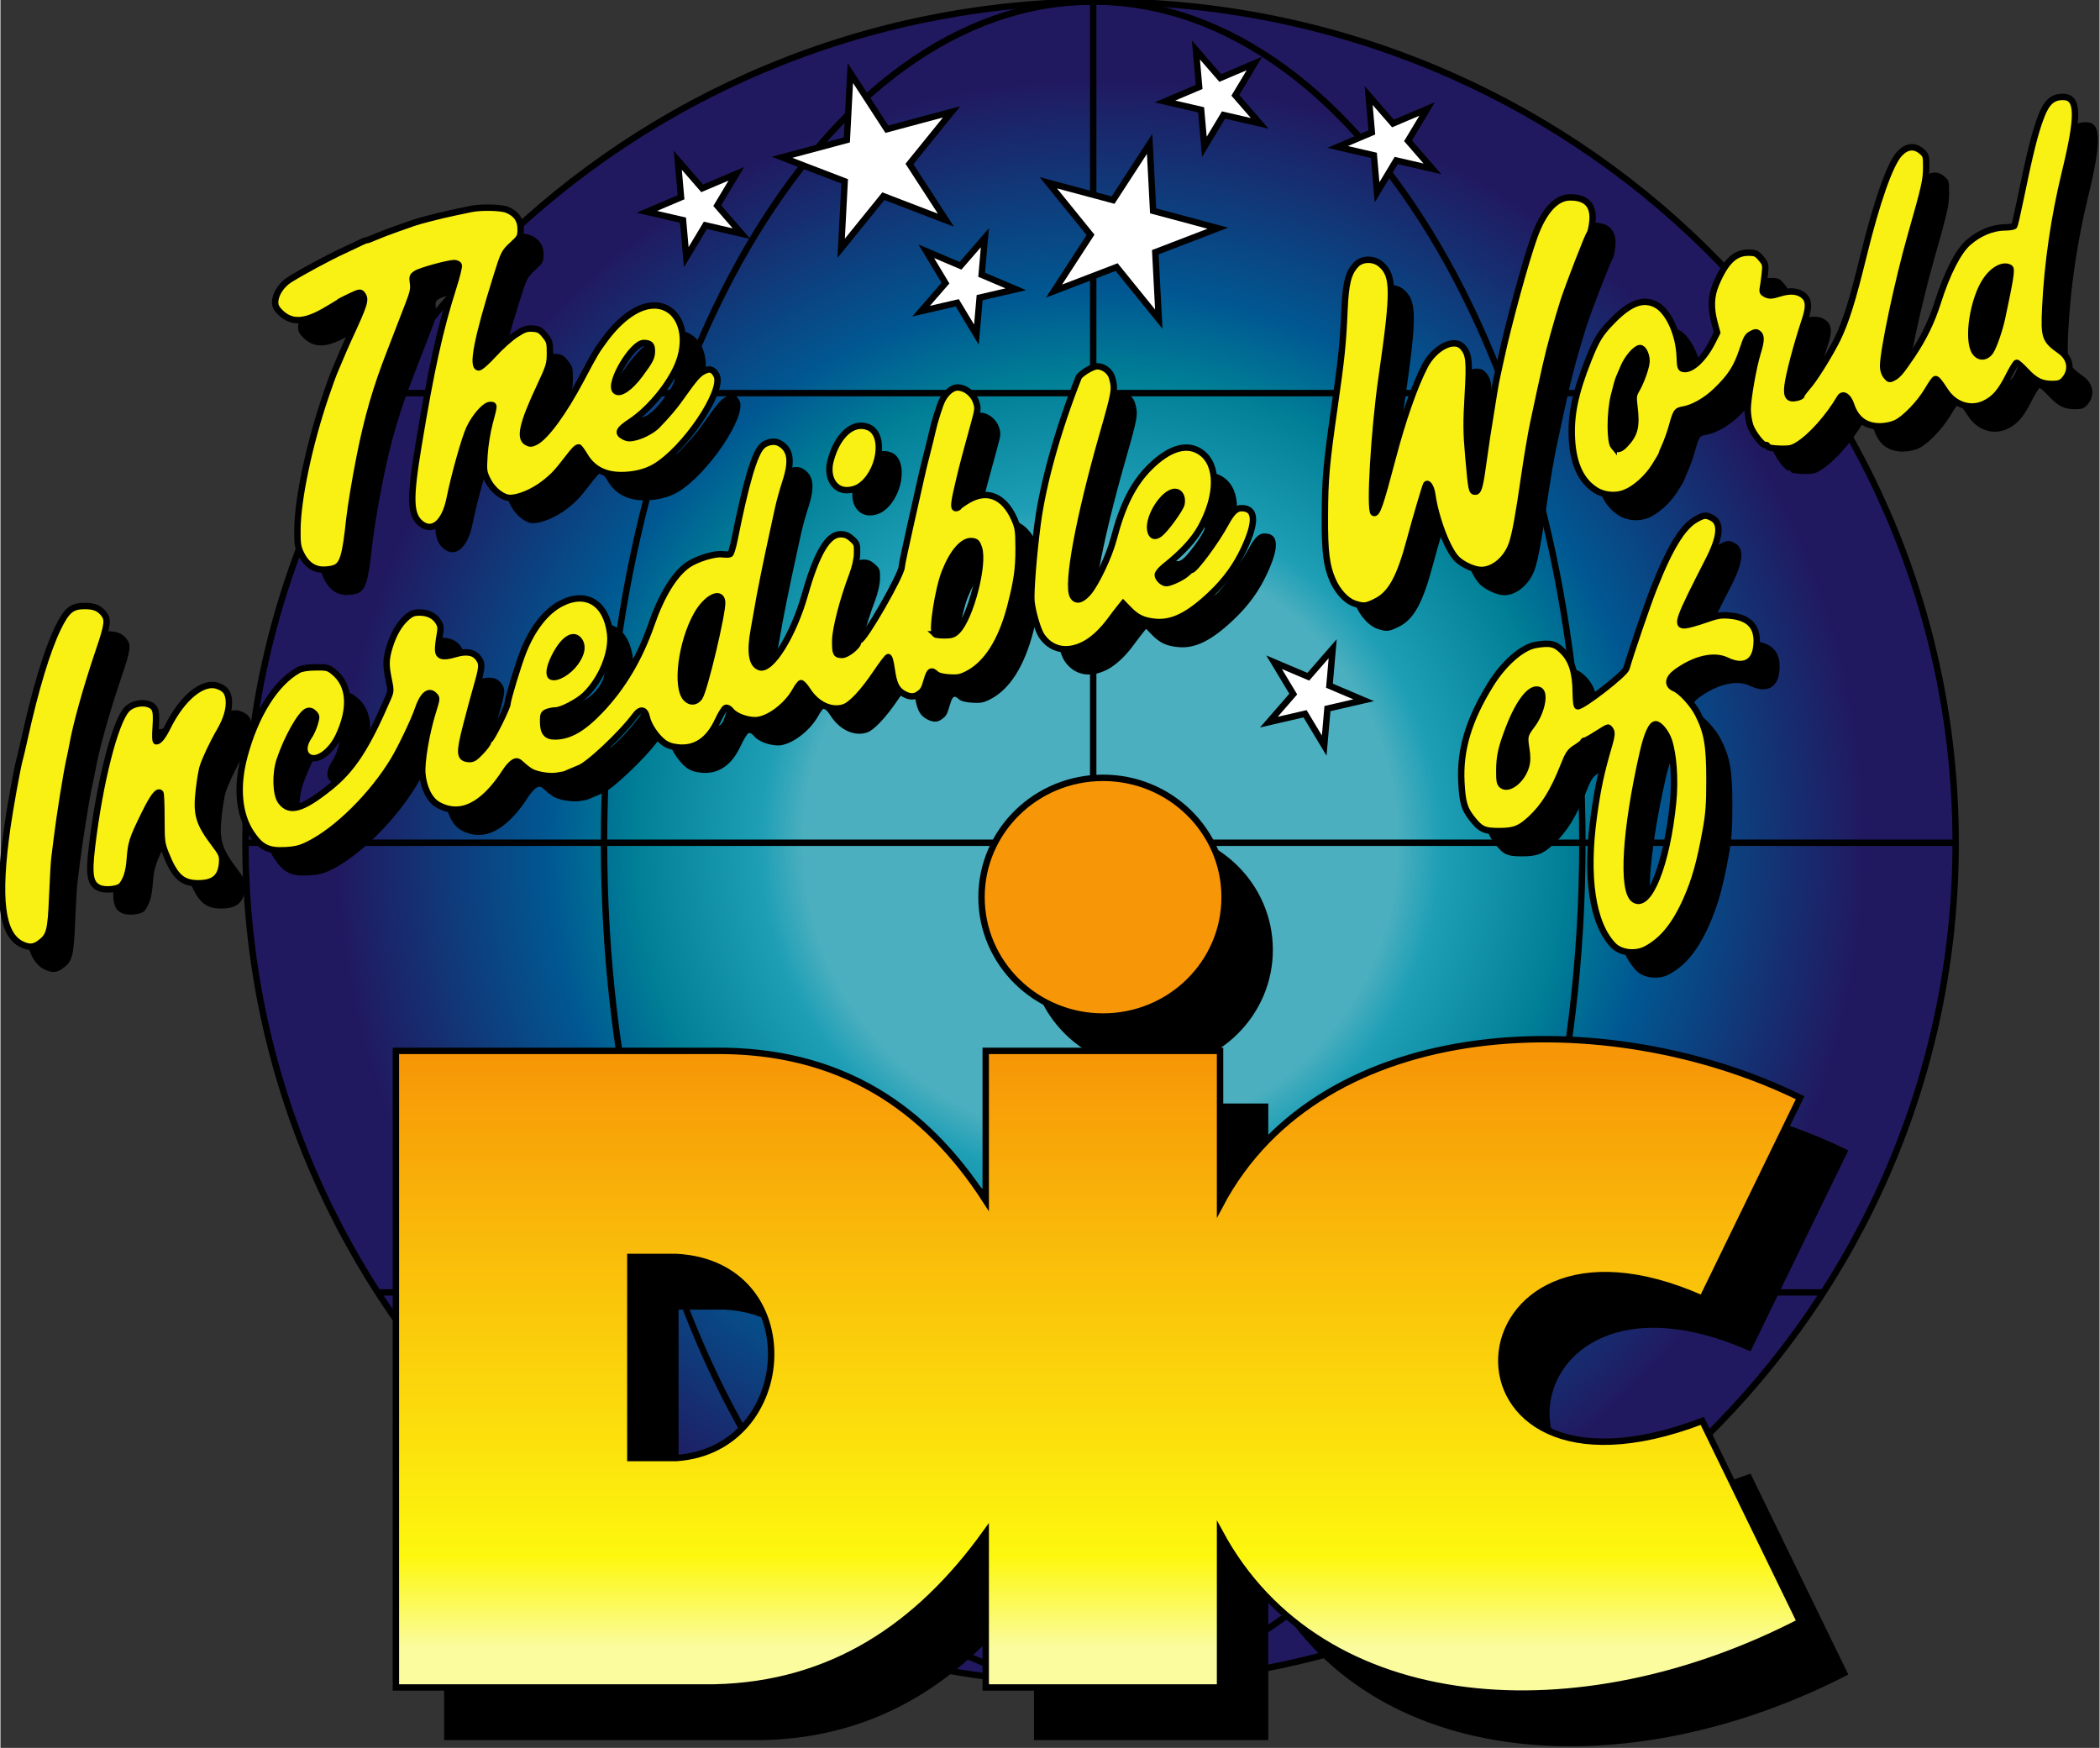
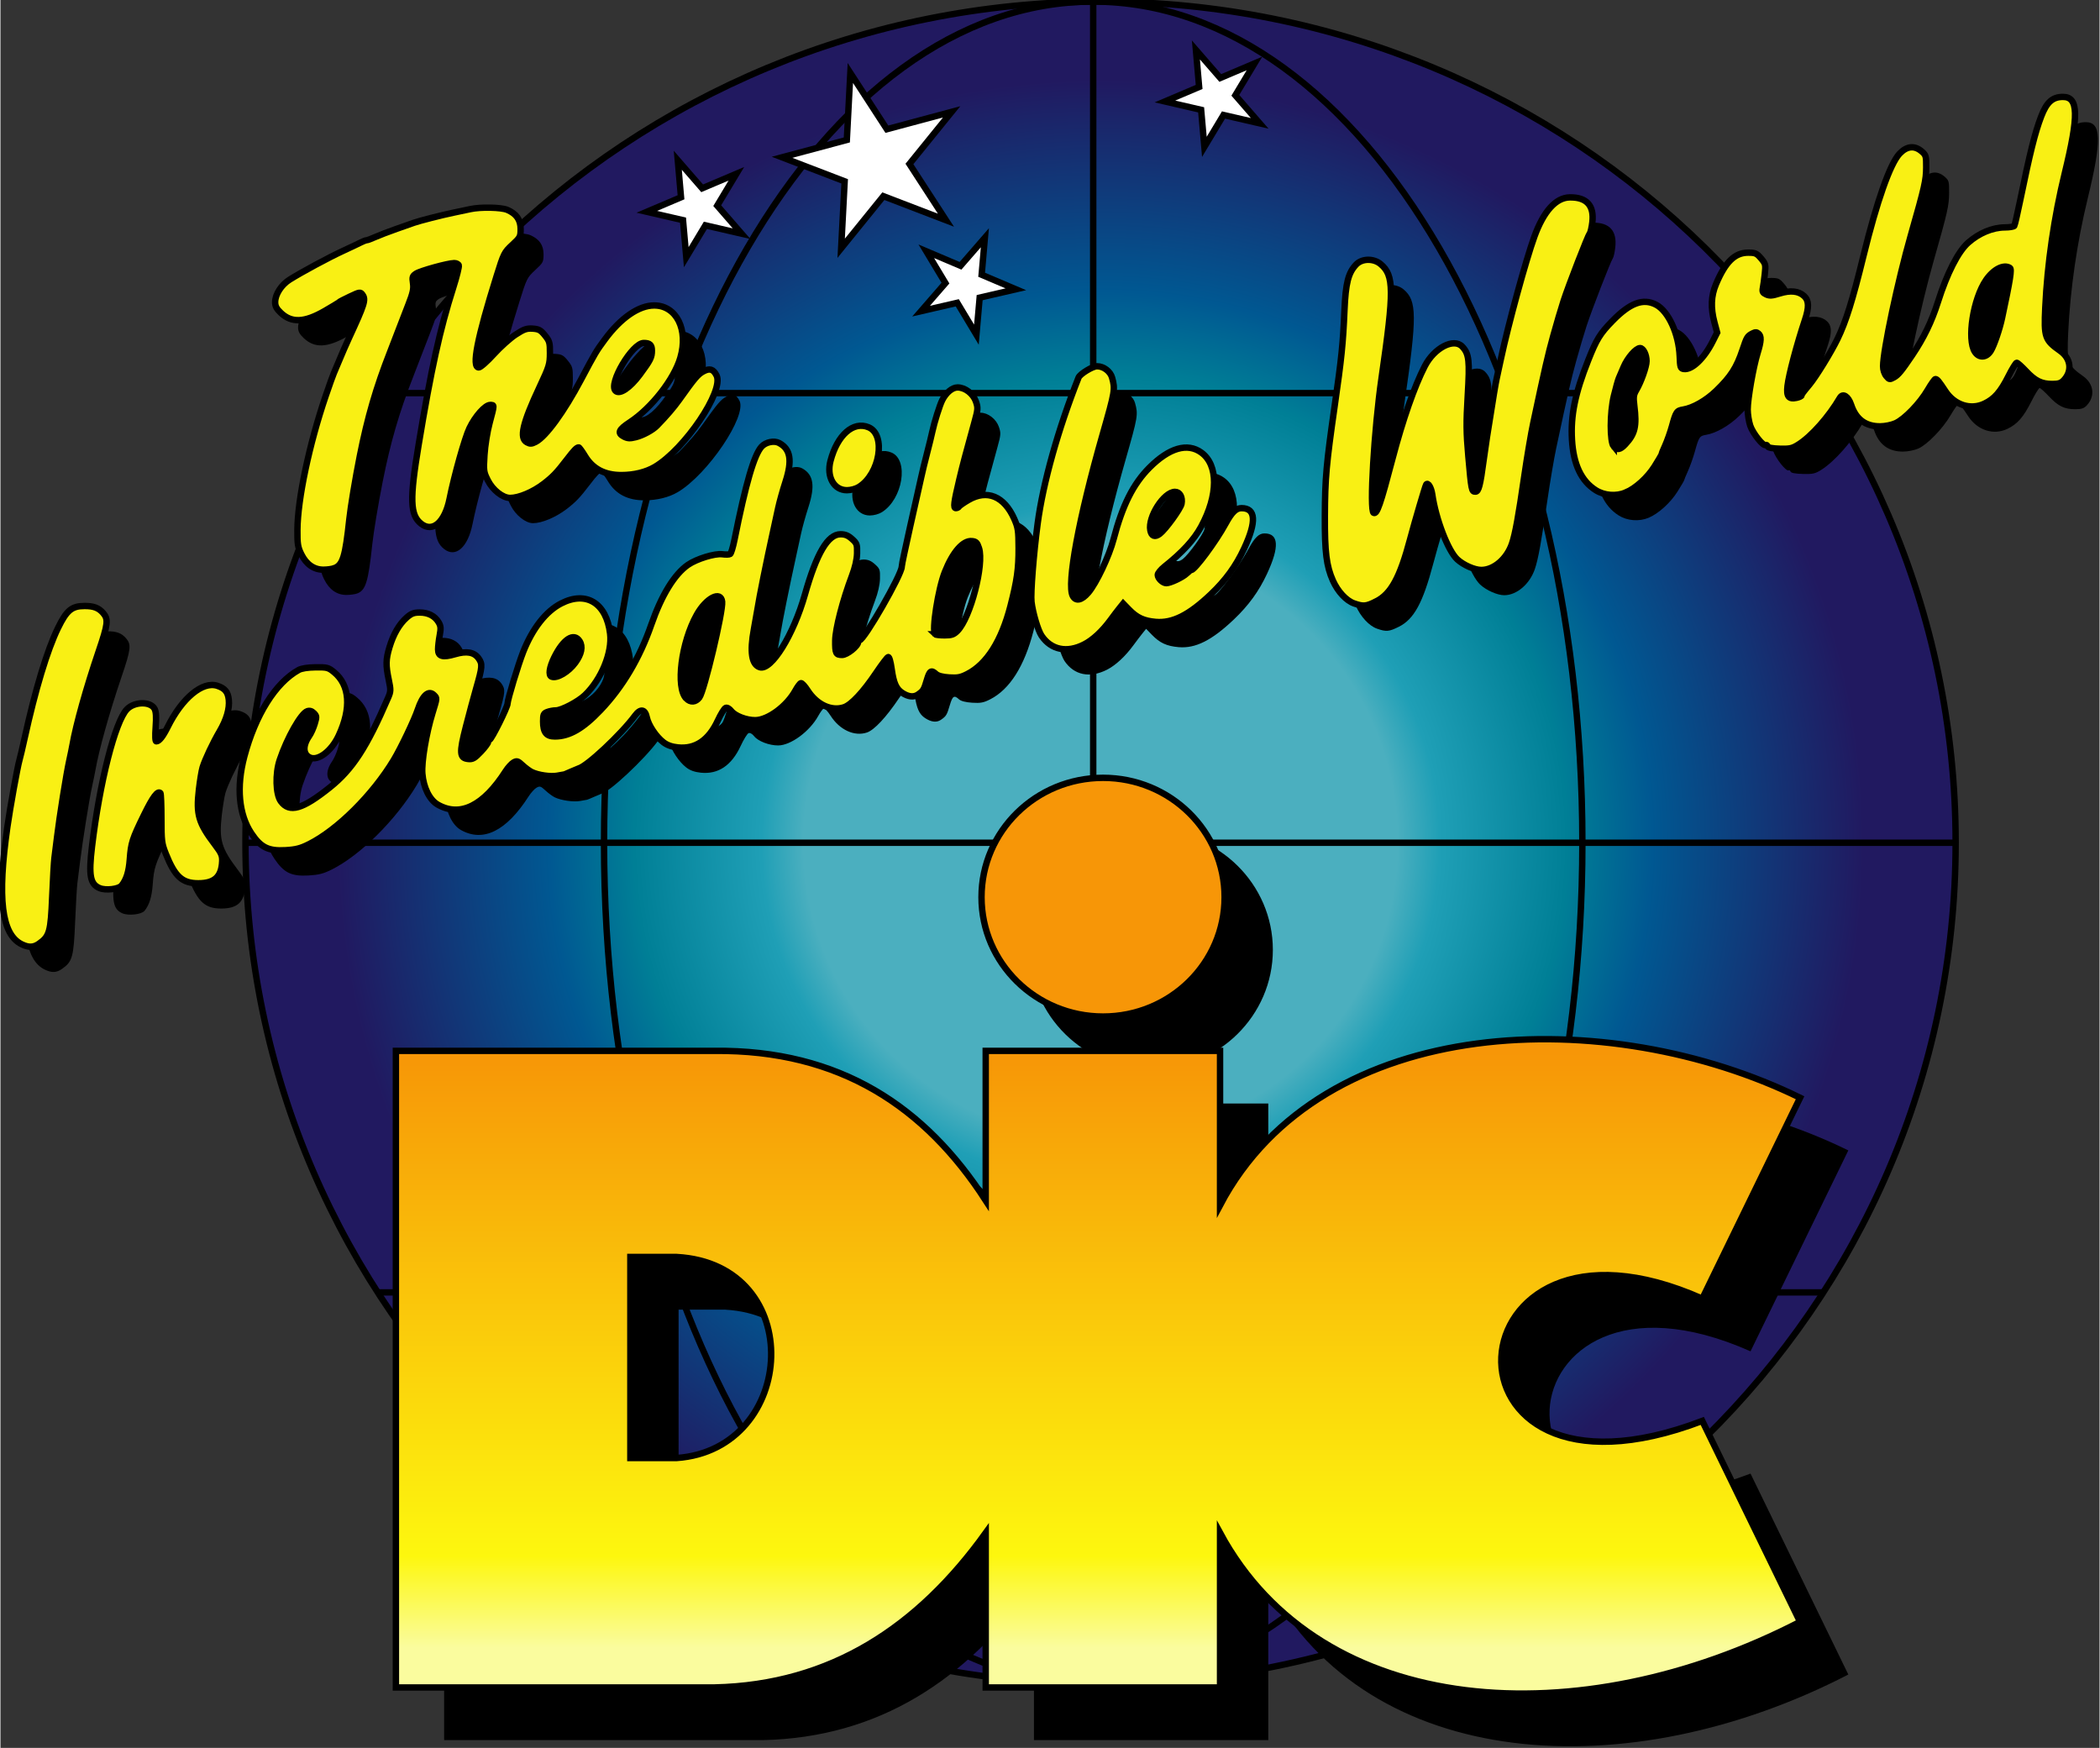
<svg xmlns="http://www.w3.org/2000/svg" enable-background="new 0 0 1001.525 833.965" height="288.502" viewBox="0 0 1001.525 833.965" width="346.618">
  <rect x="0" y="0" width="1001.525" height="833.965" fill="#333333" stroke="none" />
  <radialGradient id="a" cx="524.88" cy="432.852" gradientTransform="matrix(1 0 0 -1 0 834.965)" gradientUnits="userSpaceOnUse" r="404.682">
    <stop offset=".35" stop-color="#4bafbf" />
    <stop offset=".4" stop-color="#1f9fb6" />
    <stop offset=".55" stop-color="#007f96" />
    <stop offset=".65" stop-color="#005892" />
    <stop offset=".9" stop-color="#211960" />
  </radialGradient>
  <linearGradient id="b" gradientTransform="matrix(1 0 0 -1 0 834.965)" gradientUnits="userSpaceOnUse" x1="523.658" x2="523.658" y1="26.892" y2="463.836">
    <stop offset=".05" stop-color="#fafc9e" />
    <stop offset=".15" stop-color="#fdf70e" />
    <stop offset=".7" stop-color="#f79607" />
  </linearGradient>
  <g stroke="#000" stroke-miterlimit="10">
    <path d="m932.865 402.106c0 221.667-182.668 401.359-407.98 401.359-225.323 0-407.989-179.691-407.989-401.359 0-221.648 182.666-401.343 407.989-401.343 225.316 0 407.98 179.692 407.98 401.343z" fill="url(#a)" stroke-width="3.052" />
    <path d="m754.773 402.106c0 221.667-104.501 401.359-233.396 401.359-128.906 0-233.396-179.691-233.396-401.359 0-221.648 104.488-401.343 233.396-401.343 128.898 0 233.396 179.692 233.396 401.343z" fill="none" stroke-width="3.052" />
    <path d="m521.377.763v802.702" fill="none" stroke-width="3.052" />
    <path d="m180.048 187.567h689.852" fill="none" stroke-width="3.052" />
    <path d="m116.898 402.106h815.967" fill="none" stroke-width="3.052" />
    <path d="m180.048 616.645h689.852" fill="none" stroke-width="3.052" />
-     <path d="m548.289 68.648 1.676 31.95 30.9 8.28-29.867 11.465 1.673 31.948-20.133-24.862-29.866 11.465 17.423-26.83-20.132-24.865 30.9 8.281z" fill="#fff" stroke-width="3.052" />
    <path d="m405.502 34.82-1.676 31.95-30.899 8.28 29.866 11.464-1.672 31.949 20.132-24.862 29.866 11.465-17.422-26.83 20.131-24.865-30.899 8.281z" fill="#fff" stroke-width="3.052" />
    <path d="m570.374 23.824 1.544 17.662-16.317 6.926 17.27 3.989 1.547 17.661 9.129-15.197 17.274 3.988-11.629-13.379 9.132-15.196-16.32 6.927z" fill="#fff" stroke-width="3.052" />
    <path d="m323.169 76.469 1.544 17.663-16.317 6.926 17.27 3.989 1.548 17.66 9.129-15.196 17.272 3.988-11.627-13.379 9.131-15.196-16.321 6.926z" fill="#fff" stroke-width="3.052" />
-     <path d="m652.775 45.529 1.544 17.662-16.317 6.926 17.271 3.989 1.547 17.66 9.129-15.196 17.275 3.988-11.63-13.379 9.132-15.196-16.321 6.926z" fill="#fff" stroke-width="3.052" />
-     <path d="m635.642 309.519-1.547 17.661 16.32 6.927-17.271 3.988-1.547 17.662-9.132-15.197-17.271 3.988 11.63-13.379-9.133-15.196 16.321 6.926z" fill="#fff" stroke-width="3.052" />
    <path d="m469.693 113.433-1.547 17.662 16.322 6.926-17.271 3.989-1.547 17.661-9.132-15.196-17.272 3.988 11.629-13.38-9.133-15.196 16.322 6.927z" fill="#fff" stroke-width="3.052" />
  </g>
  <ellipse cx="549.097" cy="453.209" rx="57.996" ry="56.947" />
  <path d="m834.996 644.762 46.664-95.862c-91.328-44.816-227.932-41.154-276.746 51.258v-73.629h-111.807v71.386c-28.841-44.665-69.568-71.979-129.432-71.386h-151.984v303.742h151.984c55.727-1.221 97.188-28.932 129.432-73.75v73.75h111.808v-73.75c48.252 89.193 171.685 96.746 276.746 42.453l-46.664-95.877c-133.337 50.833-122.289-112.767-.001-58.335zm-489.342 76.039h-22.099v-95.923h22.099c62.502 3.463 57.711 91.831 0 95.923z" />
-   <path d="m796.085 464.928c7.902-4.189 13.853-11.504 19.231-23.646 4.118-9.279 6.482-17.723 9.271-33.073 1.437-7.922 1.765-12.471 1.753-24.514-.017-16.122-1.115-22.351-5.454-30.913-2.423-4.781-8.098-10.993-11.225-12.29-3.604-1.492-3.213-4.769.918-7.761 8.795-6.371 17.934-8.483 24.004-5.55 7.502 3.625 12.938 1.362 14.032-5.835 1.46-9.632-2.659-14.689-12.686-15.571-4.116-.361-5.887-.056-11.845 2.039-3.852 1.356-8.057 2.523-9.337 2.597-4.468.255-3.438-2.627 11.109-31.047 5.731-11.192 6.299-17.818 1.732-20.179-2.983-1.543-3.723-1.486-7.529.582-6.439 3.498-12.659 13.657-20.37 33.269-3.127 7.96-10.873 30.638-12.949 37.926-.77 2.691-20.606 18.104-23.305 18.104-.519 0-.854-2.563-.899-6.811-.104-9.409-1.942-15.224-6.157-19.455-3.627-3.643-5.979-4.197-12.899-3.041-6.509 1.088-15.271 8.748-21.515 18.816-10.491 16.912-14.789 31.255-13.981 46.676.489 9.369 1.371 12.553 4.655 16.832 4.366 5.687 6.048 6.512 13.257 6.512 7.226 0 9.932-1.019 14.979-5.65 6.459-5.919 11.039-13.313 15.918-25.668 2.212-5.605 2.96-6.688 5.922-8.561 1.866-1.177 3.393-2.405 3.396-2.726 0-.321.362-.583.813-.583.443 0 2.965-1.401 5.6-3.114 2.636-1.711 5.059-3.111 5.387-3.111s.947.654 1.377 1.455c.563 1.053.343 2.938-.799 6.811-3.779 12.826-5.445 20.57-7.284 33.878-4.041 29.266-.697 51.501 9.299 61.828 3.492 3.601 10.609 4.412 15.581 1.774zm-5.737-23.735c-5.928-4.149-4.189-33.04 4.202-69.97 2.012-8.86 4.157-13.6 6.151-13.6 1.781 0 4.949 3.88 6.229 7.633 2.292 6.722 3.145 18.852 2.083 29.55-2.959 29.836-11.607 51.331-18.665 46.387zm-62.887-54.39c-1.174-.863-1.418-2.105-1.393-7.136.045-6.787.973-10.94 4.494-20.098 5.028-13.076 10.822-20.217 14.735-18.167 2.861 1.5.853 10.686-3.636 16.61-3.442 4.549-3.66 5.425-2.758 11.073.623 3.897.607 6.111-.06 8.495-1.806 6.462-8.144 11.598-11.382 9.223z" />
  <path d="m29.4 462.279c4.954-3.529 5.525-5.582 6.231-22.387.354-8.439.835-16.747 1.067-18.458.231-1.713.805-6.266 1.27-10.116 1.157-9.576 4.423-30.027 5.779-36.188.613-2.782 1.313-6.185 1.553-7.563 1.697-9.751 6.646-27.459 12.461-44.575 4.514-13.29 4.764-15.473 2.116-18.492-2.128-2.427-4.455-3.299-8.804-3.299-6.113 0-8.539 2.011-12.684 10.506-5.145 10.553-10.811 29.299-16.001 52.918-.942 4.279-2.017 8.832-2.389 10.116-.943 3.251-4.433 22.549-5.767 31.905-4.867 34.137-2.793 51.196 6.809 55.932 3.373 1.664 5.722 1.578 8.359-.299zm39.346-27.698c2.301-2.866 3.461-6.603 3.904-12.563.584-7.84 1.156-9.635 6.732-21.041 4.279-8.75 6.572-11.815 7.87-10.516.271.271.491 5.713.491 12.096 0 10.744.154 11.993 2.068 16.796 4.381 10.995 7.84 14.146 15.532 14.141 7.707 0 11.056-3.086 11.376-10.459.119-2.754-.389-3.939-3.37-7.869-7.935-10.448-9.103-14.428-7.729-26.29.507-4.35 1.298-9.134 1.758-10.633 1.189-3.863 4.915-11.764 8.146-17.282 3.277-5.593 4.791-10.808 4.356-15.023-.376-3.679-1.839-5.464-5.45-6.656-7.037-2.324-16.818 5.779-23.697 19.635-2.27 4.568-4.096 6.876-5.438 6.876-.501 0-.608-2.452-.3-6.81.351-4.912.201-7.343-.532-8.724-1.913-3.609-9.608-3.489-13.168.202-5.642 5.85-13.041 34.922-16.681 65.524-1.641 13.798-.887 17.911 3.627 19.818 2.913 1.228 9.122.508 10.505-1.222z" />
  <path d="m527.957 319.536c4.161-2.131 8.651-6.281 12.58-11.626 1.496-2.039 3.479-4.643 4.401-5.788l1.685-2.081 2.76 2.84c3.782 3.898 7.034 5.4 12.747 5.895 8.044.696 15.816-3.197 26.344-13.196 7.073-6.718 11.97-13.466 15.868-21.855 5.98-12.886 5.567-19.215-1.267-19.215-2.63 0-4.639 1.958-7.596 7.393-4.67 8.598-14.75 22.178-16.451 22.178-.234 0-1.197.739-2.144 1.642-1.896 1.813-7.761 4.584-9.701 4.584-1.716 0-4.08-2.296-4.08-3.966 0-.766 1.461-2.55 3.24-3.965 8.548-6.787 14.07-12.8 17.441-18.98 8.229-15.099 8.271-29.503.098-35.422-6.602-4.784-15.328-2.242-24.737 7.204-7.771 7.805-12.903 18.043-17.095 34.119-2.093 8.032-8.265 21.083-12.074 25.532-3.183 3.719-5.951 4.297-7.421 1.55-2.959-5.527 2.909-37.236 14.234-76.886 5.945-20.819 6.086-21.663 4.532-27.256-.831-2.996-4.047-5.428-7.171-5.428-2.17 0-8.14 3.658-8.834 5.413-9.771 24.689-16.913 50.186-19.507 69.658-1.941 14.565-3.412 33.294-2.93 37.379.617 5.242 3.082 13.533 4.783 16.091 4.529 6.79 12.141 8.361 20.295 4.186zm31.605-54.468c-1.198-6.391 6.485-18.339 11.793-18.339 2.319 0 3.702 2.553 3.104 5.724-.438 2.31-7.611 12.207-10.375 14.314-2.344 1.788-3.983 1.172-4.522-1.699z" />
  <path d="m667.338 298.98c7.103-3.597 11.334-11.367 16.213-29.767 2.182-8.225 7.162-25.17 7.615-25.912.818-1.348 2.432 1.251 2.933 4.732 1.693 11.729 7.505 26.809 11.907 30.893 2.971 2.756 8.223 5.073 11.492 5.073 5.97 0 12.184-5.328 14.625-12.541 1.579-4.666 3.09-12.969 5.934-32.594 1.271-8.775 3.168-19.98 4.217-24.902 5.679-26.654 6.989-32.384 9.537-41.633 1.532-5.564 3.759-13.094 4.945-16.731 2.515-7.72 11.603-31.135 12.55-32.347.357-.456.88-2.766 1.156-5.134.938-7.983-2.703-12.002-10.769-11.878-6.629.102-12.49 6.61-16.896 18.768-4.033 11.119-12.432 41.791-15.939 58.217-.729 3.424-1.64 7.625-2.022 9.337-.604 2.727-1.428 7.7-4.645 28.015-.404 2.569-1.114 7.47-1.573 10.895-1.66 12.367-2.391 15.176-3.952 15.176-1.814 0-1.913-.488-3.376-16.954-1.005-11.322-1.05-15.898-.277-28.916.992-16.733.646-19.848-2.578-23.312-4.025-4.32-13.396.541-17.903 9.284-4.965 9.64-10.506 25.479-15.369 43.943-5.893 22.389-7.447 26.868-9.045 26.07-2.074-1.037.211-39.72 3.812-64.59 6.015-41.535 5.955-48.695-.456-54.088-3.377-2.842-8.914-2.748-11.713.197-3.752 3.943-4.995 8.816-5.563 21.782-.693 16-1.408 23.007-4.682 45.726-3.981 27.676-4.599 34.629-4.677 52.528-.077 17.168.757 23.839 3.833 30.739 2.352 5.27 6.346 9.58 10.105 10.9 4.433 1.559 5.804 1.432 10.561-.976z" />
  <path d="m786.384 247.042c4.679-1.955 10.371-7.101 13.719-12.398 1.773-2.812 3.229-5.287 3.229-5.5 0-.211.831-2.235 1.851-4.493 1.014-2.259 2.478-6.383 3.246-9.166 1.942-7.032 2.265-7.51 5.403-8.02 4.67-.758 10.92-4.323 15.722-8.964 6.991-6.76 9.73-11.024 12.583-19.591 2-6.006 2.289-6.486 4.628-7.719 1.398-.735 2.054-.74 2.921-.021 1.506 1.248 1.407 3.521-.405 9.408-2.06 6.708-4.702 21.798-4.702 26.845 0 2.264.555 5.753 1.233 7.751 1.243 3.663 6.241 9.93 7.364 9.235.334-.206.754.067.93.604.215.643 2.215 1.028 5.827 1.125 4.822.128 5.922-.121 8.923-2.025 6.202-3.933 14.47-13.26 19.716-22.243 1.406-2.403 3.996-.792 5.37 3.34 2.289 6.878 6.882 10.287 13.826 10.257 2.353-.01 5.518-.649 7.371-1.492 4.348-1.972 11.617-9.501 15.337-15.877 1.663-2.85 3.311-5.18 3.665-5.18.817 0 1.654 1.009 4.793 5.781 4.353 6.606 11.966 9.056 18.541 5.964 4.801-2.256 7.749-5.618 11.531-13.14 1.768-3.513 3.534-6.389 3.928-6.389.396 0 2.402 1.798 4.465 3.994 4.396 4.679 7.354 6.123 12.541 6.123 2.954 0 4.152-.396 5.49-1.82 4.107-4.372 3.368-10.33-1.731-13.942-7.353-5.212-7.8-6.507-7.138-20.658.965-20.738 4.234-43.245 9.299-64.052 6.78-27.839 6.571-36.489-.874-36.489-4.968 0-7.77 2.521-10.38 9.338-2.941 7.688-5.306 17.144-10.067 40.304-1.259 6.116-2.491 11.457-2.745 11.866-.253.411-2.279.752-4.5.759-5.874.015-12.391 2.733-17.543 7.311-4.795 4.263-10.064 14.601-14.393 28.245-2.978 9.381-6.776 17.227-12.366 25.52-5.007 7.429-6.612 9.38-8.646 10.491-2.039 1.114-2.244 1.077-3.669-.655-.893-1.083-1.505-3-1.496-4.669.038-7.613 7.069-40.809 13.212-62.364 6.688-23.479 7.322-26.289 7.361-32.555.032-5.31-.116-5.839-2.148-7.588-3.437-2.959-7.133-2.574-10.581 1.102-4.506 4.802-10.814 22.685-17.208 48.768-5.216 21.293-8.378 31.395-12.417 39.688-3.111 6.389-10.236 17.983-13.354 21.72-3.109 3.733-3.788 4.663-3.788 5.185 0 .329-1.064.832-2.367 1.118-3.764.826-4.908-.681-4.321-5.693.639-5.416 4.453-19.843 8.318-31.449 2.021-6.067 1.926-9.261-.353-11.397-2.61-2.454-6.577-2.876-11.745-1.251-3.534 1.112-4.747 1.2-6.382.456-1.642-.75-1.934-1.304-1.592-3.033.232-1.162.65-4.215.932-6.783.477-4.395.368-4.83-1.802-7.393-2.063-2.434-2.718-2.724-6.15-2.724-6.375 0-10.857 4.4-15.347 15.057-2.365 5.629-2.587 11.249-.716 18.279l1.279 4.797-2.159 4.278c-4.104 8.138-9.903 13.651-13.771 13.09-1.579-.229-1.743-.739-1.952-6.047-.42-10.735-5.403-21.591-11.316-24.648-6.125-3.167-12.381-.837-20.743 7.729-5.958 6.106-7.592 8.753-11.585 18.824-6.271 15.8-8.426 26.351-7.742 37.935.688 11.693 4.435 19.642 11.313 24.004 4.097 2.602 9.749 3.048 14.327 1.137zm-5.72-21.948c-1.91-2.295-1.869-16.117.07-24.128.915-3.784 1.978-7.582 2.353-8.438.379-.856 1.428-3.308 2.334-5.448 1.836-4.34 5.862-8.949 7.819-8.949 1.541 0 3.086 3.117 3.086 6.233 0 2.595-2.588 9.908-4.88 13.794-1.322 2.24-1.467 3.349-.96 7.45 1.217 9.853.379 13.454-4.304 18.463-2.433 2.61-3.965 2.893-5.518 1.023zm172.32-45.133c-3.862-5.896-.838-25.337 5.335-34.314 3.553-5.161 8.436-7.635 11.376-5.768.959.607.219 5.333-3.739 23.855-1.172 5.494-3.802 13.155-5.404 15.758-2.045 3.316-5.559 3.534-7.568.469z" />
  <path d="m170.215 283.163c4.063-1.545 5.281-5.512 7.188-23.416.615-5.779 2.854-19.26 4.978-29.961 3.694-18.627 7.821-32.835 14.462-49.79 1.011-2.575 2.77-7.136 3.909-10.131 1.14-2.996 3.3-8.586 4.798-12.421 2.208-5.656 2.629-7.597 2.229-10.268-.438-2.936-.279-3.432 1.476-4.581 2.094-1.372 15.2-4.985 18.178-5.01.976-.011 1.959.462 2.185 1.048.225.585-.974 5.4-2.66 10.699-6.36 19.969-10.481 38.692-16.502 74.927-4.332 26.075-4.094 33.526 1.203 37.691 5.53 4.351 11.347-.757 13.584-11.932 2.232-11.152 7.254-29.05 9.431-33.606 2.767-5.795 7.528-11.139 9.928-11.139 2.074 0 2.084-.281-.282 8.601-1.103 4.135-2.175 10.822-2.449 15.285-.469 7.577-.396 8.12 1.629 12.121 2.334 4.614 7.076 8.351 10.602 8.351 4.215 0 10.838-2.781 15.994-6.716 4.369-3.335 6.354-5.413 11.063-11.572 3.487-4.562 4.697-5.801 5.688-5.824.27-.011 1.643 1.892 3.055 4.219 3.648 6.02 9.379 9.001 17.287 8.99 6.047-.011 11.694-1.39 15.951-3.901 14.29-8.432 33.152-36.356 29.467-43.624-1.563-3.07-3.261-3.588-6.34-1.93-2.593 1.396-4.15 3.234-11.486 13.55-2.527 3.561-6.063 7.677-10.606 12.353-2.06 2.118-6.683 4.62-10.128 5.481-2.786.696-3.868.639-5.688-.303-3.204-1.656-2.507-3.303 2.912-6.857 10.3-6.758 21.067-20.518 24.05-30.738 3.924-13.441-1.837-24.957-12.479-24.957-7.37 0-15.909 5.894-23.571 16.271-4.1 5.543-4.546 6.297-11.357 19.138-8.144 15.363-16.728 27.155-21.595 29.672-1.948 1.009-2.663 1.049-4.188.232-3.738-2.001-2.135-8.974 6.121-26.598 4.488-9.583 4.828-10.703 4.854-15.879.022-5.087-.187-5.829-2.392-8.561-2.047-2.539-2.932-3.024-5.836-3.216-2.879-.19-4.172.263-8.137 2.842-2.593 1.688-7.289 5.905-10.439 9.37-3.188 3.512-6.358 6.302-7.153 6.302-3.479 0-.776-13.839 8.513-43.567 3.406-10.908 3.647-11.39 7.489-14.942 3.752-3.464 3.972-3.883 3.972-7.536 0-4.392-2.024-7.29-6.395-9.151-2.857-1.218-12.725-1.417-17.578-.353-1.796.393-5.365 1.146-7.936 1.673-5.407 1.109-16.535 3.946-19.063 4.858-.643.232-4.317 1.527-8.172 2.88-3.853 1.353-8.485 3.129-10.303 3.948-1.813.82-3.623 1.49-4.021 1.49-.4 0-1.715.507-2.929 1.127-1.213.62-5.004 2.418-8.429 3.996-6.625 3.053-19.467 9.968-25.334 13.637-4.02 2.515-6.961 7.089-6.961 10.825 0 1.883.699 3.186 2.746 5.116 5.134 4.843 11.256 4.581 20.781-.89 3.539-2.033 6.608-3.905 6.821-4.162.214-.256 2.612-1.51 5.329-2.785 4.742-2.228 4.979-2.261 5.99-.877 1.723 2.355 1.094 4.37-6.529 20.874-1.326 2.875-3.314 7.428-4.414 10.117s-2.325 5.59-2.723 6.445c-.394.856-2.148 5.759-3.897 10.895-7.847 23.049-13.379 49.241-13.479 63.842-.049 6.797.193 8.312 1.859 11.672 2.393 4.829 6.021 7.364 10.537 7.364 1.83 0 4.168-.318 5.192-.708zm134.169-84.635c-3.451-3.449 7.996-22.825 13.479-22.825 2.933 0 3.898.898 3.898 3.635 0 3.254-.659 4.569-5.672 11.35-4.808 6.502-9.741 9.806-11.705 7.84z" />
  <path d="m158.101 414.871c13.613-6.816 30.472-23.565 40.5-40.242 3.459-5.757 9.8-19.052 11.478-24.071 2.281-6.83 5.195-9.396 7.748-6.818 1.459 1.472 1.479 1.252-.75 8.504-3.021 9.833-5.281 23.333-4.84 28.907.535 6.734 3.467 12.608 7.405 14.843 10.644 6.038 21.724.571 32.313-15.944 1.147-1.789 2.873-3.69 3.834-4.224 1.551-.862 2.031-.709 4.24 1.346 1.369 1.275 3.358 2.741 4.418 3.257 3.033 1.479 8.955 2.331 12.131 1.745 1.597-.294 3.074-.558 3.287-.584.211-.026 1.77-.67 3.469-1.431 1.693-.761 3.254-1.424 3.467-1.474 3.934-.925 20.34-16.28 26.928-25.205 2.557-3.461 4.789-3.106 5.605.889.754 3.669 4.41 9.154 7.9 11.842 1.797 1.384 3.973 2.16 6.911 2.466 8.313.867 14.69-3.415 19.036-12.78 1.434-3.091 3.123-5.826 3.758-6.08.694-.278 1.768.315 2.703 1.5 1.852 2.346 7.111 4.362 11.383 4.362 6.018 0 15.074-6.663 19.182-14.115.996-1.805 2.18-3.402 2.632-3.55s1.92 1.435 3.255 3.517c4.334 6.753 11.332 9.979 17.318 7.983 3.48-1.158 9.181-7.255 15.312-16.371 2.706-4.02 5.296-7.435 5.759-7.585.512-.169 1.176 2.145 1.713 5.97.912 6.493 2.16 9.268 5.017 11.133 2.924 1.909 5.493 2.178 7.511.785 2.523-1.744 2.855-2.29 4.25-7.028 1.29-4.368 2.061-4.856 4.354-2.759.938.858 3.168 1.438 6.289 1.639 4.021.259 5.473-.017 8.666-1.653 9.272-4.743 16.26-15.765 20.56-32.441 3.118-12.094 3.914-17.781 3.875-27.625-.033-8.422-.241-9.797-2.113-14.008-4.795-10.778-12.89-14.108-21.786-8.958-2.197 1.272-4.212 2.669-4.477 3.106-.27.436-.967.793-1.553.793-1.295 0-.984-2.581 1.645-13.618 1.744-7.323 2.928-11.814 7.258-27.505 1.647-5.978 1.704-6.749.687-9.703-1.306-3.782-5.179-6.761-8.786-6.761-2.52 0-5.451 2.433-7.301 6.055-1.19 2.339-3.787 10.558-4.721 14.957-.41 1.927-1.57 6.654-2.568 10.506-1.008 3.852-2.235 8.93-2.738 11.284-.498 2.354-1.559 7.082-2.352 10.506s-2.131 9.378-2.973 13.23c-.838 3.852-2.076 9.505-2.751 12.563-.671 3.057-1.222 5.95-1.222 6.429 0 3.763-17.993 35.093-20.153 35.093-.364 0-.659.402-.659.893 0 1.881-5.274 6.11-7.627 6.11-3.013 0-3.357-.721-3.296-6.886.058-5.533 3.634-19.387 7.964-30.841 1.541-4.08 2.381-7.776 2.449-10.773.1-4.226-.08-4.73-2.402-6.824-1.851-1.671-3.287-2.262-5.488-2.262-6.047 0-11.403 9.069-16.977 28.734-5.494 19.395-16.092 36.467-21.558 34.716-3.866-1.237-4.802-7.252-2.808-18.035.623-3.364 1.326-7.342 1.566-8.839 1.15-7.151 4.36-23.093 7.749-38.521.659-2.995 1.693-7.762 2.302-10.594.607-2.831 2.17-8.433 3.469-12.45 3.306-10.196 2.424-15.598-3.033-18.545-2.37-1.28-6.369-.458-8.363 1.719-3.595 3.932-7.531 17.453-12.962 44.539-.688 3.423-1.606 6.447-2.047 6.722-.44.273-2.11.32-3.708.104-3.582-.485-12.268 2.183-16.396 5.035-6.481 4.478-12.662 14.561-17.535 28.607-5.534 15.946-13.698 29.688-24.184 40.715-8.393 8.828-14.852 12.554-21.793 12.58-4.092.016-5.63-1.949-5.63-7.184 0-3.296.231-3.827 1.976-4.496 1.088-.418 2.918-.759 4.068-.759 2.721 0 10.59-4.113 13.887-7.259 7.858-7.503 13.125-20.308 12.053-29.316-1.748-14.639-11.411-20.613-23.375-14.449-7.246 3.731-13.688 11.954-18.096 23.101-2.387 6.04-7.475 22.838-7.466 24.661.011 1.717-7.731 17.269-8.596 17.269-.362 0-.66.462-.66 1.028s-1.575 2.688-3.5 4.715c-2.95 3.109-3.888 3.65-5.961 3.448-4.237-.416-4.405-2.795-1.106-15.628 1.565-6.09 3.754-14.224 4.859-18.075 2.938-10.235 3.05-11.609 1.174-14.27-2.141-3.033-5.699-3.673-11.293-2.032-5.881 1.727-8.068 1.107-8.068-2.284 0-1.431.346-4.437.768-6.682.63-3.358.544-4.458-.491-6.225-1.778-3.042-4.959-4.693-9.04-4.693-2.841 0-4.043.468-6.27 2.441-3.516 3.116-6.295 7.917-8.151 14.085-1.752 5.818-1.813 8.601-.349 15.595 1.023 4.867 1 5.525-.313 8.56-10.226 23.693-16.996 34.109-27.798 42.76-13.087 10.48-19.257 12.24-23.364 6.67-2.484-3.369-2.758-13.204-.551-19.801 3.52-10.517 10.186-22.288 13.16-23.24 1.161-.373 2.143-.081 3.148.935 1.35 1.364 1.379 1.752.387 5.083-.592 1.985-1.766 4.597-2.608 5.804-3.159 4.526-3.043 8.738.283 10.267 3.909 1.798 10.284-3.011 13.726-10.35 6.164-13.159 5.369-24.189-2.188-30.363-2.702-2.208-3.327-2.372-8.81-2.304-3.761.047-6.689.511-8.076 1.279-11.049 6.128-20.65 21.424-25.918 41.278-3.855 14.546-2.646 27.665 3.387 36.676 4.494 6.713 8.089 8.489 16.255 8.026 4.97-.292 7.17-.853 11.171-2.852zm180.033-69.554c-5.101-5.151-2.386-26.739 5.037-39.968 4.509-8.045 11.485-11.623 12.1-6.208.513 4.531-8.563 42.732-10.86 45.722-1.8 2.34-4.236 2.516-6.277.454zm118.759-30.626c-1.669-1.683 1.445-21.672 4.626-29.696 3.81-9.61 8.688-15.183 12.935-14.763 1.988.195 2.511.715 3.365 3.345 2.533 7.803-4.086 33.25-10.275 39.493-1.771 1.785-2.787 2.139-6.129 2.139-2.206 0-4.239-.232-4.522-.518zm-36.34-70.308c9.977-6.223 12.992-24.906 4.596-28.448-7.296-3.078-14.943 3.668-18.18 16.039-1.977 7.549 1.624 13.978 7.826 13.978 1.91-.001 4.283-.647 5.758-1.569zm-146.665 90.538c-1.617-.648-1.078-4.441 1.324-9.295 4.309-8.708 9.312-11.905 12.043-7.696 1.676 2.584.96 6.206-2.041 10.327-3.224 4.423-8.765 7.685-11.326 6.664z" />
  <path d="m584.075 428.08c0 31.449-25.967 56.947-57.996 56.947-32.028 0-57.993-25.498-57.993-56.947 0-31.452 25.965-56.951 57.993-56.951 32.03 0 57.996 25.499 57.996 56.951zm227.904 191.552 46.663-95.86c-91.327-44.818-227.931-41.154-276.746 51.256v-73.628h-111.806v71.385c-28.842-44.666-69.568-71.979-129.434-71.385h-151.983v303.742h151.983c55.729-1.221 97.188-28.932 129.434-73.75v73.75h111.807v-73.75c48.252 89.193 171.686 96.746 276.746 42.453l-46.663-95.877c-133.337 50.833-122.29-112.767-.001-58.336zm-489.343 76.04h-22.097v-95.923h22.097c62.504 3.463 57.712 91.831 0 95.923z" fill="url(#b)" stroke="#000" stroke-miterlimit="10" stroke-width="3.052" />
-   <path d="m785.146 452.872c7.904-4.19 13.854-11.505 19.232-23.646 4.119-9.278 6.481-17.723 9.271-33.074 1.438-7.923 1.765-12.471 1.752-24.514-.015-16.122-1.113-22.351-5.453-30.913-2.424-4.781-8.099-10.993-11.225-12.29-3.604-1.491-3.213-4.769.918-7.761 8.795-6.371 17.934-8.483 24.004-5.549 7.501 3.624 12.938 1.362 14.031-5.835 1.461-9.632-2.658-14.69-12.685-15.571-4.115-.361-5.887-.057-11.845 2.039-3.851 1.356-8.056 2.524-9.338 2.598-4.467.254-3.437-2.627 11.111-31.047 5.73-11.192 6.298-17.818 1.73-20.18-2.982-1.543-3.723-1.486-7.527.582-6.44 3.499-12.661 13.657-20.371 33.269-3.126 7.96-10.872 30.638-12.95 37.926-.769 2.691-20.605 18.104-23.304 18.104-.519 0-.854-2.563-.899-6.81-.104-9.409-1.942-15.225-6.157-19.455-3.628-3.643-5.979-4.197-12.898-3.041-6.509 1.088-15.271 8.749-21.516 18.816-10.491 16.912-14.788 31.255-13.98 46.677.488 9.369 1.37 12.553 4.655 16.833 4.366 5.687 6.047 6.512 13.257 6.512 7.224 0 9.931-1.02 14.979-5.651 6.458-5.92 11.039-13.313 15.918-25.668 2.211-5.605 2.959-6.689 5.923-8.561 1.864-1.177 3.392-2.405 3.395-2.727 0-.321.363-.583.813-.583.443 0 2.966-1.401 5.601-3.114 2.635-1.711 5.058-3.111 5.386-3.111.327 0 .947.654 1.377 1.454.563 1.054.344 2.938-.799 6.811-3.779 12.826-5.445 20.57-7.284 33.879-4.042 29.264-.696 51.5 9.3 61.825 3.491 3.603 10.608 4.414 15.578 1.776zm-5.737-23.735c-5.929-4.148-4.19-33.04 4.201-69.968 2.013-8.86 4.158-13.601 6.152-13.601 1.782 0 4.95 3.88 6.229 7.633 2.292 6.723 3.145 18.852 2.083 29.551-2.959 29.836-11.607 51.329-18.665 46.385zm-62.886-54.389c-1.175-.864-1.419-2.105-1.392-7.136.044-6.787.972-10.94 4.494-20.098 5.026-13.076 10.82-20.218 14.734-18.168 2.86 1.5.853 10.687-3.637 16.61-3.442 4.549-3.66 5.425-2.757 11.073.623 3.896.607 6.111-.061 8.495-1.804 6.463-8.144 11.599-11.381 9.224z" fill="#f9f014" stroke="#000" stroke-miterlimit="10" stroke-width="3.052" />
  <path d="m18.462 450.223c4.952-3.529 5.524-5.582 6.231-22.386.354-8.44.834-16.745 1.066-18.458.232-1.712.805-6.266 1.27-10.116 1.156-9.576 4.424-30.027 5.781-36.187.613-2.782 1.313-6.185 1.551-7.563 1.697-9.751 6.648-27.459 12.461-44.575 4.514-13.291 4.765-15.474 2.115-18.492-2.127-2.428-4.455-3.299-8.801-3.299-6.115 0-8.541 2.011-12.684 10.506-5.145 10.553-10.812 29.298-16.002 52.918-.941 4.279-2.017 8.832-2.39 10.116-.942 3.252-4.432 22.549-5.766 31.906-4.868 34.135-2.791 51.194 6.809 55.931 3.373 1.663 5.721 1.577 8.359-.301zm39.348-27.698c2.3-2.865 3.459-6.6 3.902-12.561.586-7.841 1.159-9.635 6.735-21.04 4.276-8.751 6.569-11.815 7.867-10.517.271.271.492 5.713.492 12.097 0 10.743.154 11.992 2.068 16.796 4.381 10.994 7.84 14.145 15.533 14.139 7.705 0 11.055-3.084 11.375-10.458.121-2.754-.389-3.94-3.371-7.87-7.933-10.449-9.103-14.429-7.728-26.291.505-4.35 1.295-9.133 1.757-10.632 1.189-3.863 4.914-11.765 8.147-17.282 3.276-5.594 4.791-10.808 4.356-15.023-.377-3.679-1.84-5.465-5.451-6.656-7.039-2.324-16.819 5.779-23.698 19.635-2.269 4.568-4.095 6.876-5.438 6.876-.5 0-.607-2.452-.298-6.809.349-4.912.199-7.343-.532-8.725-1.914-3.609-9.609-3.489-13.17.202-5.642 5.85-13.041 34.922-16.679 65.524-1.642 13.797-.888 17.91 3.626 19.817 2.912 1.229 9.122.508 10.507-1.222z" fill="#f9f014" stroke="#000" stroke-miterlimit="10" stroke-width="3.052" />
  <path d="m517.02 307.482c4.16-2.132 8.651-6.281 12.58-11.626 1.496-2.04 3.479-4.643 4.401-5.788l1.685-2.08 2.76 2.84c3.782 3.898 7.033 5.4 12.747 5.895 8.044.696 15.816-3.197 26.345-13.196 7.071-6.718 11.969-13.466 15.866-21.855 5.981-12.887 5.567-19.215-1.267-19.215-2.629 0-4.638 1.958-7.594 7.393-4.671 8.598-14.75 22.179-16.452 22.179-.235 0-1.198.739-2.144 1.642-1.896 1.813-7.761 4.583-9.7 4.583-1.718 0-4.08-2.295-4.08-3.966 0-.766 1.46-2.551 3.239-3.966 8.548-6.787 14.069-12.8 17.44-18.979 8.229-15.099 8.271-29.504.099-35.423-6.602-4.784-15.327-2.241-24.736 7.204-7.773 7.805-12.905 18.043-17.096 34.12-2.093 8.032-8.266 21.083-12.073 25.532-3.185 3.719-5.952 4.297-7.421 1.55-2.961-5.527 2.908-37.236 14.233-76.887 5.945-20.819 6.086-21.663 4.532-27.256-.831-2.995-4.047-5.428-7.17-5.428-2.17 0-8.141 3.658-8.834 5.414-9.773 24.688-16.914 50.186-19.51 69.657-1.942 14.565-3.41 33.294-2.93 37.379.617 5.242 3.082 13.533 4.785 16.09 4.528 6.79 12.14 8.361 20.295 4.187zm31.603-54.469c-1.198-6.391 6.484-18.339 11.794-18.339 2.317 0 3.701 2.553 3.103 5.724-.438 2.31-7.611 12.206-10.375 14.314-2.343 1.788-3.983 1.172-4.522-1.699z" fill="#f9f014" stroke="#000" stroke-miterlimit="10" stroke-width="3.052" />
  <path d="m656.4 286.925c7.103-3.597 11.334-11.366 16.213-29.767 2.183-8.225 7.162-25.17 7.615-25.912.819-1.348 2.433 1.251 2.934 4.732 1.691 11.729 7.504 26.809 11.905 30.893 2.973 2.756 8.224 5.073 11.492 5.073 5.97 0 12.186-5.327 14.625-12.541 1.579-4.666 3.091-12.968 5.935-32.594 1.271-8.775 3.169-19.98 4.218-24.902 5.678-26.654 6.989-32.384 9.537-41.634 1.531-5.564 3.758-13.094 4.943-16.731 2.517-7.72 11.604-31.135 12.552-32.347.356-.456.879-2.766 1.155-5.134.938-7.983-2.703-12.002-10.769-11.878-6.628.102-12.49 6.609-16.896 18.767-4.031 11.119-12.432 41.791-15.938 58.218-.729 3.424-1.64 7.625-2.023 9.337-.602 2.726-1.428 7.7-4.644 28.015-.405 2.569-1.114 7.471-1.573 10.896-1.66 12.367-2.391 15.175-3.952 15.175-1.814 0-1.913-.488-3.377-16.953-1.004-11.322-1.049-15.898-.277-28.916.993-16.733.647-19.848-2.577-23.312-4.026-4.32-13.396.54-17.902 9.284-4.966 9.64-10.506 25.479-15.37 43.944-5.893 22.389-7.448 26.868-9.046 26.07-2.074-1.037.212-39.72 3.813-64.59 6.014-41.535 5.953-48.695-.456-54.088-3.378-2.842-8.915-2.748-11.714.197-3.753 3.943-4.994 8.816-5.562 21.782-.694 16-1.41 23.007-4.683 45.726-3.981 27.676-4.6 34.629-4.677 52.529-.078 17.167.757 23.839 3.833 30.739 2.353 5.27 6.346 9.581 10.106 10.901 4.432 1.556 5.804 1.429 10.56-.979z" fill="#f9f014" stroke="#000" stroke-miterlimit="10" stroke-width="3.052" />
  <path d="m775.445 234.987c4.681-1.955 10.372-7.101 13.72-12.398 1.772-2.812 3.228-5.287 3.228-5.5 0-.212.832-2.235 1.853-4.493 1.013-2.259 2.477-6.383 3.245-9.165 1.942-7.032 2.266-7.51 5.402-8.021 4.671-.758 10.921-4.322 15.723-8.963 6.991-6.76 9.73-11.024 12.582-19.592 2-6.006 2.289-6.486 4.63-7.719 1.396-.735 2.054-.74 2.921-.021 1.505 1.248 1.406 3.521-.405 9.408-2.06 6.708-4.703 21.798-4.703 26.845 0 2.265.554 5.753 1.233 7.751 1.242 3.663 6.24 9.93 7.364 9.235.333-.206.755.067.931.604.215.642 2.214 1.028 5.826 1.125 4.821.128 5.922-.121 8.924-2.025 6.202-3.933 14.47-13.261 19.715-22.244 1.407-2.403 3.997-.791 5.371 3.34 2.289 6.879 6.882 10.287 13.826 10.258 2.352-.01 5.517-.65 7.369-1.493 4.35-1.972 11.617-9.5 15.338-15.877 1.662-2.85 3.312-5.18 3.666-5.18.815 0 1.653 1.009 4.792 5.781 4.352 6.607 11.967 9.056 18.541 5.965 4.802-2.256 7.749-5.618 11.53-13.14 1.769-3.513 3.535-6.389 3.93-6.389.396 0 2.401 1.798 4.465 3.995 4.396 4.678 7.352 6.123 12.541 6.123 2.953 0 4.15-.396 5.49-1.82 4.105-4.372 3.366-10.33-1.732-13.942-7.354-5.212-7.799-6.507-7.138-20.659.966-20.737 4.234-43.245 9.299-64.051 6.78-27.839 6.571-36.49-.873-36.49-4.969 0-7.771 2.521-10.381 9.338-2.941 7.687-5.306 17.144-10.067 40.304-1.258 6.117-2.492 11.457-2.745 11.866-.254.412-2.279.753-4.501.759-5.874.015-12.389 2.733-17.542 7.311-4.796 4.264-10.064 14.601-14.393 28.245-2.979 9.381-6.777 17.228-12.365 25.521-5.007 7.428-6.614 9.38-8.646 10.491-2.038 1.115-2.244 1.078-3.669-.655-.892-1.083-1.506-3-1.496-4.669.039-7.613 7.068-40.809 13.212-62.364 6.688-23.479 7.322-26.29 7.361-32.555.032-5.31-.116-5.839-2.148-7.588-3.438-2.959-7.132-2.574-10.58 1.102-4.507 4.801-10.816 22.685-17.209 48.768-5.216 21.293-8.378 31.395-12.416 39.688-3.112 6.389-10.238 17.983-13.355 21.719-3.107 3.733-3.787 4.663-3.787 5.185 0 .329-1.063.832-2.366 1.118-3.766.827-4.909-.681-4.321-5.693.638-5.416 4.452-19.844 8.318-31.449 2.021-6.067 1.925-9.261-.354-11.397-2.609-2.455-6.577-2.876-11.745-1.251-3.535 1.111-4.748 1.2-6.381.455-1.643-.75-1.935-1.304-1.592-3.033.231-1.162.649-4.215.93-6.782.478-4.395.37-4.83-1.8-7.393-2.063-2.434-2.719-2.723-6.151-2.723-6.375 0-10.856 4.399-15.347 15.057-2.366 5.629-2.587 11.249-.715 18.279l1.278 4.797-2.158 4.279c-4.104 8.138-9.903 13.651-13.771 13.09-1.58-.229-1.744-.739-1.952-6.047-.421-10.735-5.402-21.591-11.316-24.648-6.124-3.167-12.38-.837-20.743 7.73-5.958 6.106-7.591 8.753-11.585 18.824-6.271 15.8-8.425 26.35-7.742 37.935.688 11.693 4.436 19.642 11.313 24.004 4.095 2.598 9.745 3.046 14.323 1.134zm-5.718-21.948c-1.911-2.295-1.869-16.117.071-24.128.915-3.785 1.976-7.582 2.352-8.438.378-.856 1.429-3.307 2.333-5.447 1.836-4.34 5.863-8.949 7.821-8.949 1.54 0 3.084 3.117 3.084 6.233 0 2.595-2.587 9.908-4.879 13.794-1.323 2.24-1.466 3.349-.959 7.449 1.216 9.854.378 13.454-4.304 18.463-2.435 2.61-3.967 2.893-5.519 1.023zm172.319-45.133c-3.862-5.896-.837-25.337 5.335-34.314 3.553-5.161 8.435-7.635 11.376-5.768.96.607.218 5.333-3.74 23.856-1.171 5.494-3.8 13.154-5.403 15.758-2.046 3.315-5.559 3.533-7.568.468z" fill="#f9f014" stroke="#000" stroke-miterlimit="10" stroke-width="3.052" />
  <path d="m159.277 271.108c4.063-1.544 5.28-5.511 7.188-23.416.615-5.779 2.855-19.26 4.977-29.961 3.695-18.627 7.823-32.835 14.465-49.79 1.008-2.575 2.769-7.136 3.906-10.131 1.143-2.996 3.301-8.586 4.799-12.42 2.207-5.656 2.629-7.597 2.229-10.268-.439-2.936-.281-3.432 1.475-4.581 2.092-1.372 15.2-4.984 18.178-5.01.976-.011 1.959.462 2.185 1.047s-.974 5.4-2.66 10.7c-6.356 19.967-10.479 38.69-16.498 74.925-4.332 26.076-4.094 33.526 1.201 37.691 5.531 4.352 11.347-.758 13.585-11.932 2.232-11.153 7.256-29.051 9.432-33.606 2.766-5.795 7.528-11.139 9.926-11.139 2.076 0 2.086-.281-.281 8.602-1.104 4.135-2.174 10.822-2.449 15.285-.468 7.577-.396 8.12 1.629 12.122 2.334 4.614 7.077 8.35 10.602 8.35 4.216 0 10.839-2.781 15.992-6.716 4.369-3.335 6.355-5.413 11.064-11.572 3.488-4.562 4.697-5.8 5.688-5.824.269-.011 1.643 1.893 3.054 4.22 3.647 6.02 9.381 9.001 17.286 8.989 6.049-.011 11.695-1.39 15.951-3.9 14.291-8.432 33.153-36.356 29.467-43.624-1.561-3.07-3.26-3.587-6.338-1.93-2.594 1.396-4.151 3.234-11.485 13.549-2.529 3.561-6.065 7.678-10.608 12.353-2.059 2.119-6.681 4.621-10.125 5.482-2.787.696-3.869.638-5.691-.303-3.204-1.657-2.506-3.303 2.912-6.857 10.301-6.758 21.067-20.518 24.05-30.738 3.925-13.441-1.836-24.956-12.479-24.956-7.369 0-15.908 5.894-23.572 16.271-4.094 5.542-4.541 6.296-11.352 19.137-8.146 15.364-16.73 27.156-21.595 29.672-1.95 1.009-2.665 1.049-4.19.232-3.738-2.001-2.137-8.974 6.12-26.599 4.489-9.583 4.829-10.703 4.854-15.878.022-5.088-.184-5.829-2.389-8.561-2.05-2.539-2.935-3.024-5.838-3.217-2.878-.19-4.173.263-8.136 2.842-2.593 1.688-7.29 5.905-10.44 9.371-3.188 3.512-6.357 6.302-7.152 6.302-3.48 0-.777-13.838 8.512-43.567 3.406-10.907 3.648-11.389 7.49-14.942 3.752-3.465 3.971-3.883 3.971-7.536 0-4.392-2.023-7.29-6.395-9.151-2.858-1.218-12.723-1.417-17.578-.354-1.795.395-5.365 1.146-7.934 1.674-5.41 1.108-16.537 3.946-19.065 4.858-.642.232-4.318 1.527-8.171 2.88-3.854 1.352-8.487 3.128-10.303 3.948-1.814.819-3.623 1.49-4.022 1.49-.397 0-1.714.506-2.927 1.127-1.213.62-5.006 2.418-8.428 3.996-6.627 3.053-19.47 9.968-25.334 13.637-4.021 2.516-6.963 7.09-6.963 10.825 0 1.883.7 3.186 2.746 5.117 5.135 4.842 11.256 4.58 20.782-.891 3.538-2.032 6.606-3.905 6.821-4.162.215-.256 2.611-1.51 5.326-2.785 4.744-2.228 4.98-2.261 5.992-.877 1.723 2.355 1.094 4.37-6.529 20.874-1.328 2.875-3.313 7.429-4.414 10.117-1.101 2.689-2.324 5.589-2.721 6.445-.396.856-2.148 5.76-3.897 10.895-7.851 23.049-13.382 49.24-13.482 63.842-.047 6.797.195 8.313 1.859 11.672 2.394 4.829 6.021 7.365 10.539 7.365 1.825-.002 4.164-.32 5.188-.71zm134.168-84.635c-3.451-3.449 7.998-22.825 13.48-22.825 2.934 0 3.896.898 3.896 3.634 0 3.254-.658 4.569-5.67 11.35-4.808 6.502-9.743 9.807-11.706 7.841z" fill="#f9f014" stroke="#000" stroke-miterlimit="10" stroke-width="3.052" />
  <path d="m147.162 402.815c13.613-6.816 30.472-23.564 40.498-40.241 3.461-5.756 9.802-19.052 11.479-24.071 2.282-6.831 5.196-9.396 7.749-6.818 1.459 1.472 1.479 1.252-.75 8.503-3.021 9.833-5.28 23.333-4.84 28.908.534 6.733 3.467 12.608 7.403 14.842 10.646 6.039 21.728.572 32.314-15.944 1.146-1.789 2.873-3.689 3.834-4.224 1.551-.862 2.031-.709 4.24 1.346 1.369 1.275 3.357 2.741 4.418 3.258 3.033 1.478 8.955 2.331 12.13 1.744 1.597-.294 3.074-.557 3.287-.584.212-.026 1.771-.671 3.468-1.432 1.694-.761 3.256-1.424 3.469-1.474 3.935-.925 20.34-16.28 26.928-25.204 2.556-3.461 4.789-3.106 5.605.889.752 3.669 4.41 9.154 7.9 11.842 1.797 1.384 3.973 2.16 6.91 2.466 8.313.867 14.69-3.415 19.037-12.78 1.434-3.091 3.123-5.826 3.759-6.08.694-.279 1.766.315 2.7 1.499 1.854 2.346 7.113 4.362 11.385 4.362 6.018 0 15.074-6.663 19.182-14.114.995-1.806 2.18-3.402 2.633-3.55.452-.148 1.918 1.435 3.252 3.517 4.336 6.753 11.334 9.979 17.32 7.984 3.479-1.158 9.18-7.256 15.311-16.371 2.707-4.02 5.295-7.435 5.758-7.586.514-.169 1.179 2.145 1.714 5.971.912 6.493 2.159 9.268 5.017 11.132 2.924 1.909 5.493 2.178 7.512.785 2.523-1.743 2.854-2.29 4.25-7.028 1.289-4.368 2.06-4.856 4.354-2.758.938.857 3.167 1.438 6.287 1.639 4.021.258 5.475-.018 8.669-1.654 9.271-4.743 16.258-15.765 20.558-32.44 3.118-12.094 3.914-17.781 3.875-27.625-.031-8.423-.24-9.797-2.111-14.009-4.797-10.778-12.891-14.107-21.787-8.958-2.196 1.272-4.211 2.669-4.477 3.106-.27.436-.967.794-1.554.794-1.294 0-.983-2.581 1.644-13.618 1.746-7.324 2.928-11.814 7.26-27.505 1.648-5.978 1.703-6.749.685-9.703-1.306-3.782-5.176-6.761-8.784-6.761-2.52 0-5.451 2.433-7.302 6.055-1.19 2.34-3.786 10.558-4.719 14.957-.412 1.927-1.571 6.655-2.571 10.506-1.006 3.853-2.232 8.93-2.736 11.284-.498 2.354-1.56 7.081-2.353 10.506-.794 3.423-2.131 9.377-2.972 13.229-.838 3.852-2.077 9.505-2.75 12.563-.674 3.058-1.223 5.95-1.223 6.43 0 3.763-17.992 35.092-20.154 35.092-.362 0-.657.402-.657.894 0 1.881-5.274 6.11-7.627 6.11-3.015 0-3.36-.721-3.298-6.886.058-5.533 3.633-19.387 7.964-30.841 1.542-4.08 2.383-7.776 2.45-10.773.098-4.225-.08-4.729-2.403-6.824-1.851-1.67-3.287-2.261-5.488-2.261-6.049 0-11.401 9.069-16.976 28.734-5.493 19.396-16.094 36.466-21.559 34.716-3.865-1.238-4.801-7.253-2.808-18.035.623-3.363 1.326-7.341 1.567-8.839 1.15-7.152 4.359-23.094 7.75-38.521.656-2.996 1.691-7.763 2.301-10.595.607-2.831 2.169-8.433 3.469-12.45 3.307-10.197 2.424-15.598-3.033-18.545-2.369-1.28-6.369-.458-8.363 1.719-3.594 3.932-7.531 17.453-12.961 44.539-.688 3.423-1.608 6.447-2.049 6.721-.44.273-2.109.321-3.707.104-3.582-.485-12.268 2.182-16.396 5.035-6.48 4.478-12.662 14.561-17.535 28.606-5.535 15.946-13.697 29.688-24.184 40.715-8.393 8.828-14.851 12.554-21.791 12.579-4.092.016-5.633-1.949-5.633-7.184 0-3.296.233-3.827 1.978-4.496 1.087-.418 2.919-.759 4.069-.759 2.721 0 10.588-4.114 13.884-7.259 7.86-7.503 13.126-20.309 12.053-29.316-1.745-14.639-11.41-20.613-23.374-14.449-7.246 3.731-13.686 11.955-18.094 23.101-2.389 6.041-7.475 22.839-7.467 24.661.011 1.718-7.732 17.269-8.594 17.269-.363 0-.662.463-.662 1.028 0 .566-1.576 2.688-3.5 4.716-2.951 3.109-3.888 3.65-5.961 3.448-4.236-.416-4.406-2.795-1.105-15.628 1.564-6.09 3.752-14.224 4.857-18.076 2.938-10.234 3.051-11.608 1.174-14.27-2.139-3.033-5.699-3.672-11.291-2.032-5.881 1.728-8.068 1.107-8.068-2.285 0-1.431.344-4.437.766-6.682.631-3.358.545-4.459-.49-6.226-1.778-3.042-4.959-4.693-9.039-4.693-2.842 0-4.045.469-6.27 2.442-3.517 3.116-6.296 7.917-8.152 14.085-1.752 5.817-1.813 8.601-.348 15.595 1.021 4.867.998 5.525-.313 8.56-10.228 23.693-16.998 34.109-27.799 42.76-13.088 10.48-19.256 12.24-23.364 6.67-2.483-3.369-2.757-13.205-.55-19.802 3.52-10.516 10.184-22.287 13.16-23.239 1.16-.374 2.141-.082 3.146.935 1.35 1.364 1.38 1.752.387 5.083-.591 1.985-1.765 4.596-2.607 5.804-3.158 4.526-3.043 8.738.283 10.267 3.907 1.799 10.285-3.011 13.725-10.349 6.166-13.159 5.371-24.19-2.188-30.364-2.701-2.208-3.328-2.372-8.811-2.304-3.76.047-6.689.51-8.075 1.278-11.049 6.129-20.649 21.425-25.916 41.278-3.856 14.546-2.647 27.666 3.386 36.676 4.492 6.713 8.088 8.491 16.254 8.027 4.971-.287 7.17-.847 11.172-2.849zm180.033-69.553c-5.101-5.151-2.384-26.739 5.037-39.968 4.51-8.045 11.485-11.623 12.102-6.208.511 4.531-8.563 42.732-10.862 45.721-1.8 2.341-4.234 2.516-6.277.455zm118.758-30.626c-1.668-1.683 1.447-21.673 4.627-29.697 3.81-9.61 8.688-15.183 12.936-14.763 1.987.195 2.51.715 3.364 3.346 2.532 7.803-4.086 33.249-10.276 39.493-1.771 1.785-2.785 2.138-6.127 2.138-2.206.001-4.239-.231-4.524-.517zm-36.338-70.309c9.976-6.223 12.992-24.905 4.595-28.448-7.296-3.077-14.941 3.668-18.179 16.039-1.977 7.548 1.623 13.977 7.826 13.977 1.911.001 4.282-.645 5.758-1.568zm-146.666 90.538c-1.617-.648-1.078-4.44 1.324-9.295 4.309-8.708 9.311-11.904 12.043-7.695 1.676 2.584.959 6.205-2.043 10.327-3.219 4.423-8.764 7.685-11.324 6.663z" fill="#f9f014" stroke="#000" stroke-miterlimit="10" stroke-width="3.052" />
</svg>